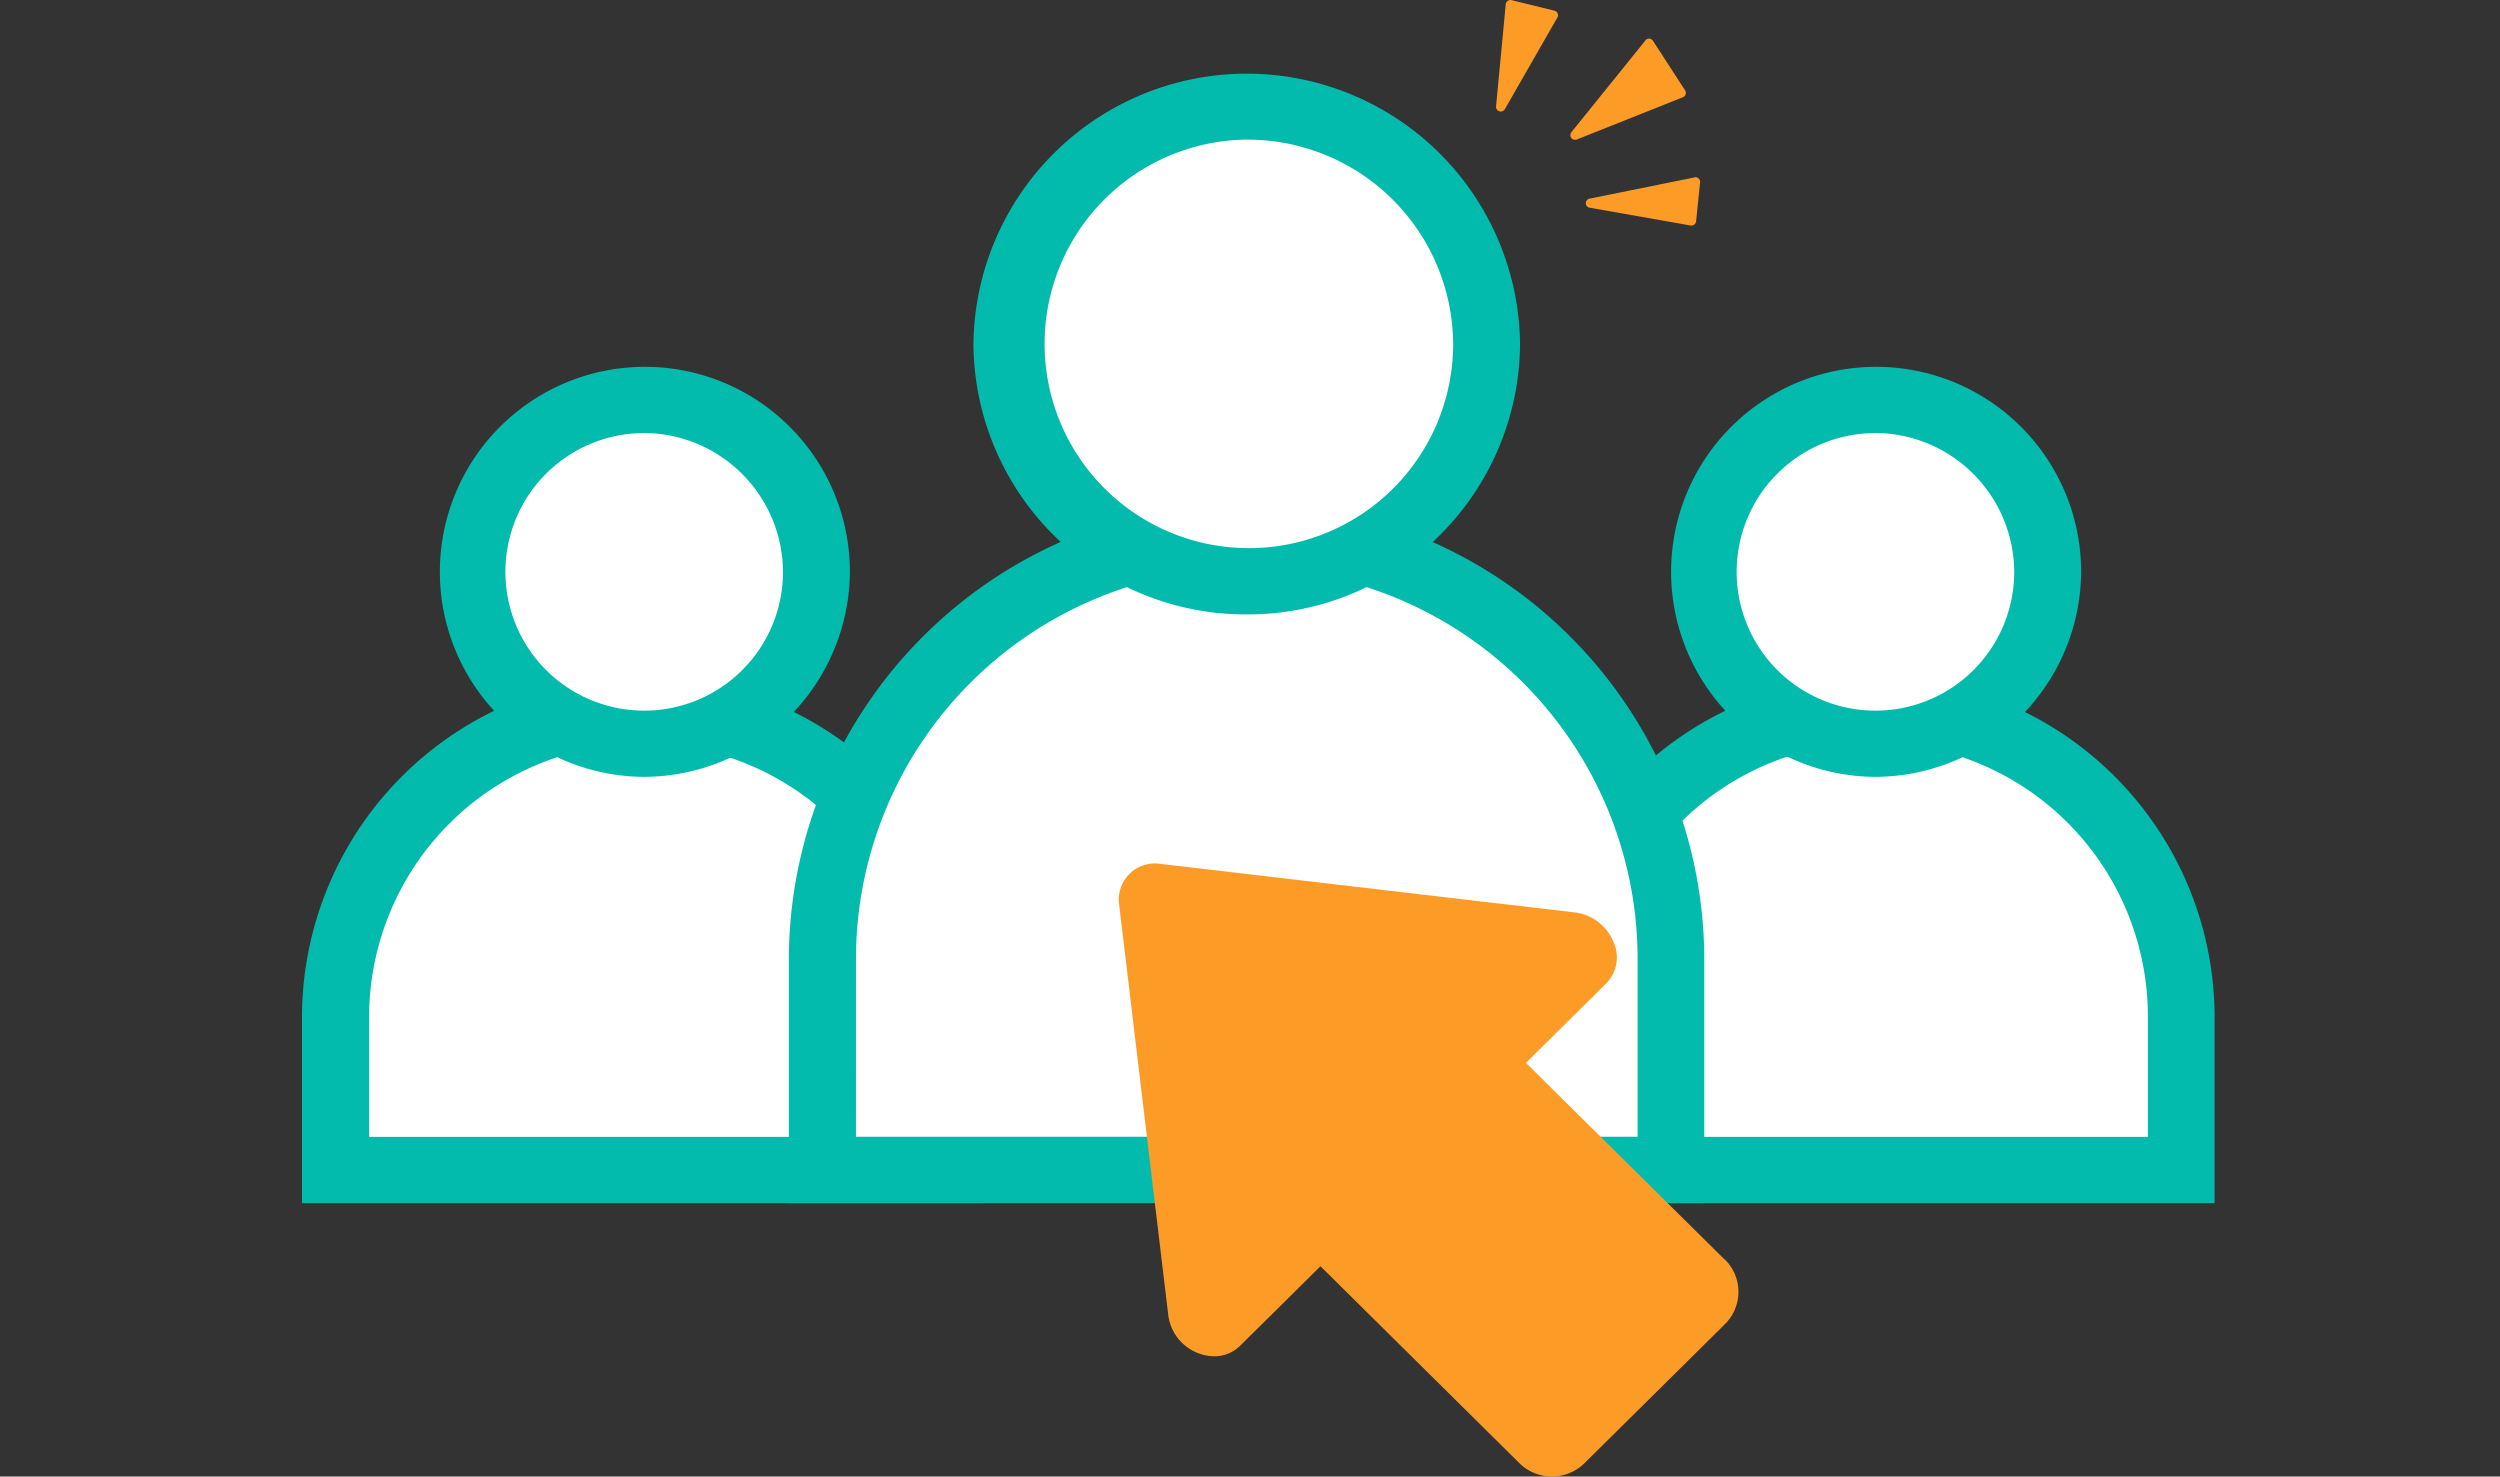
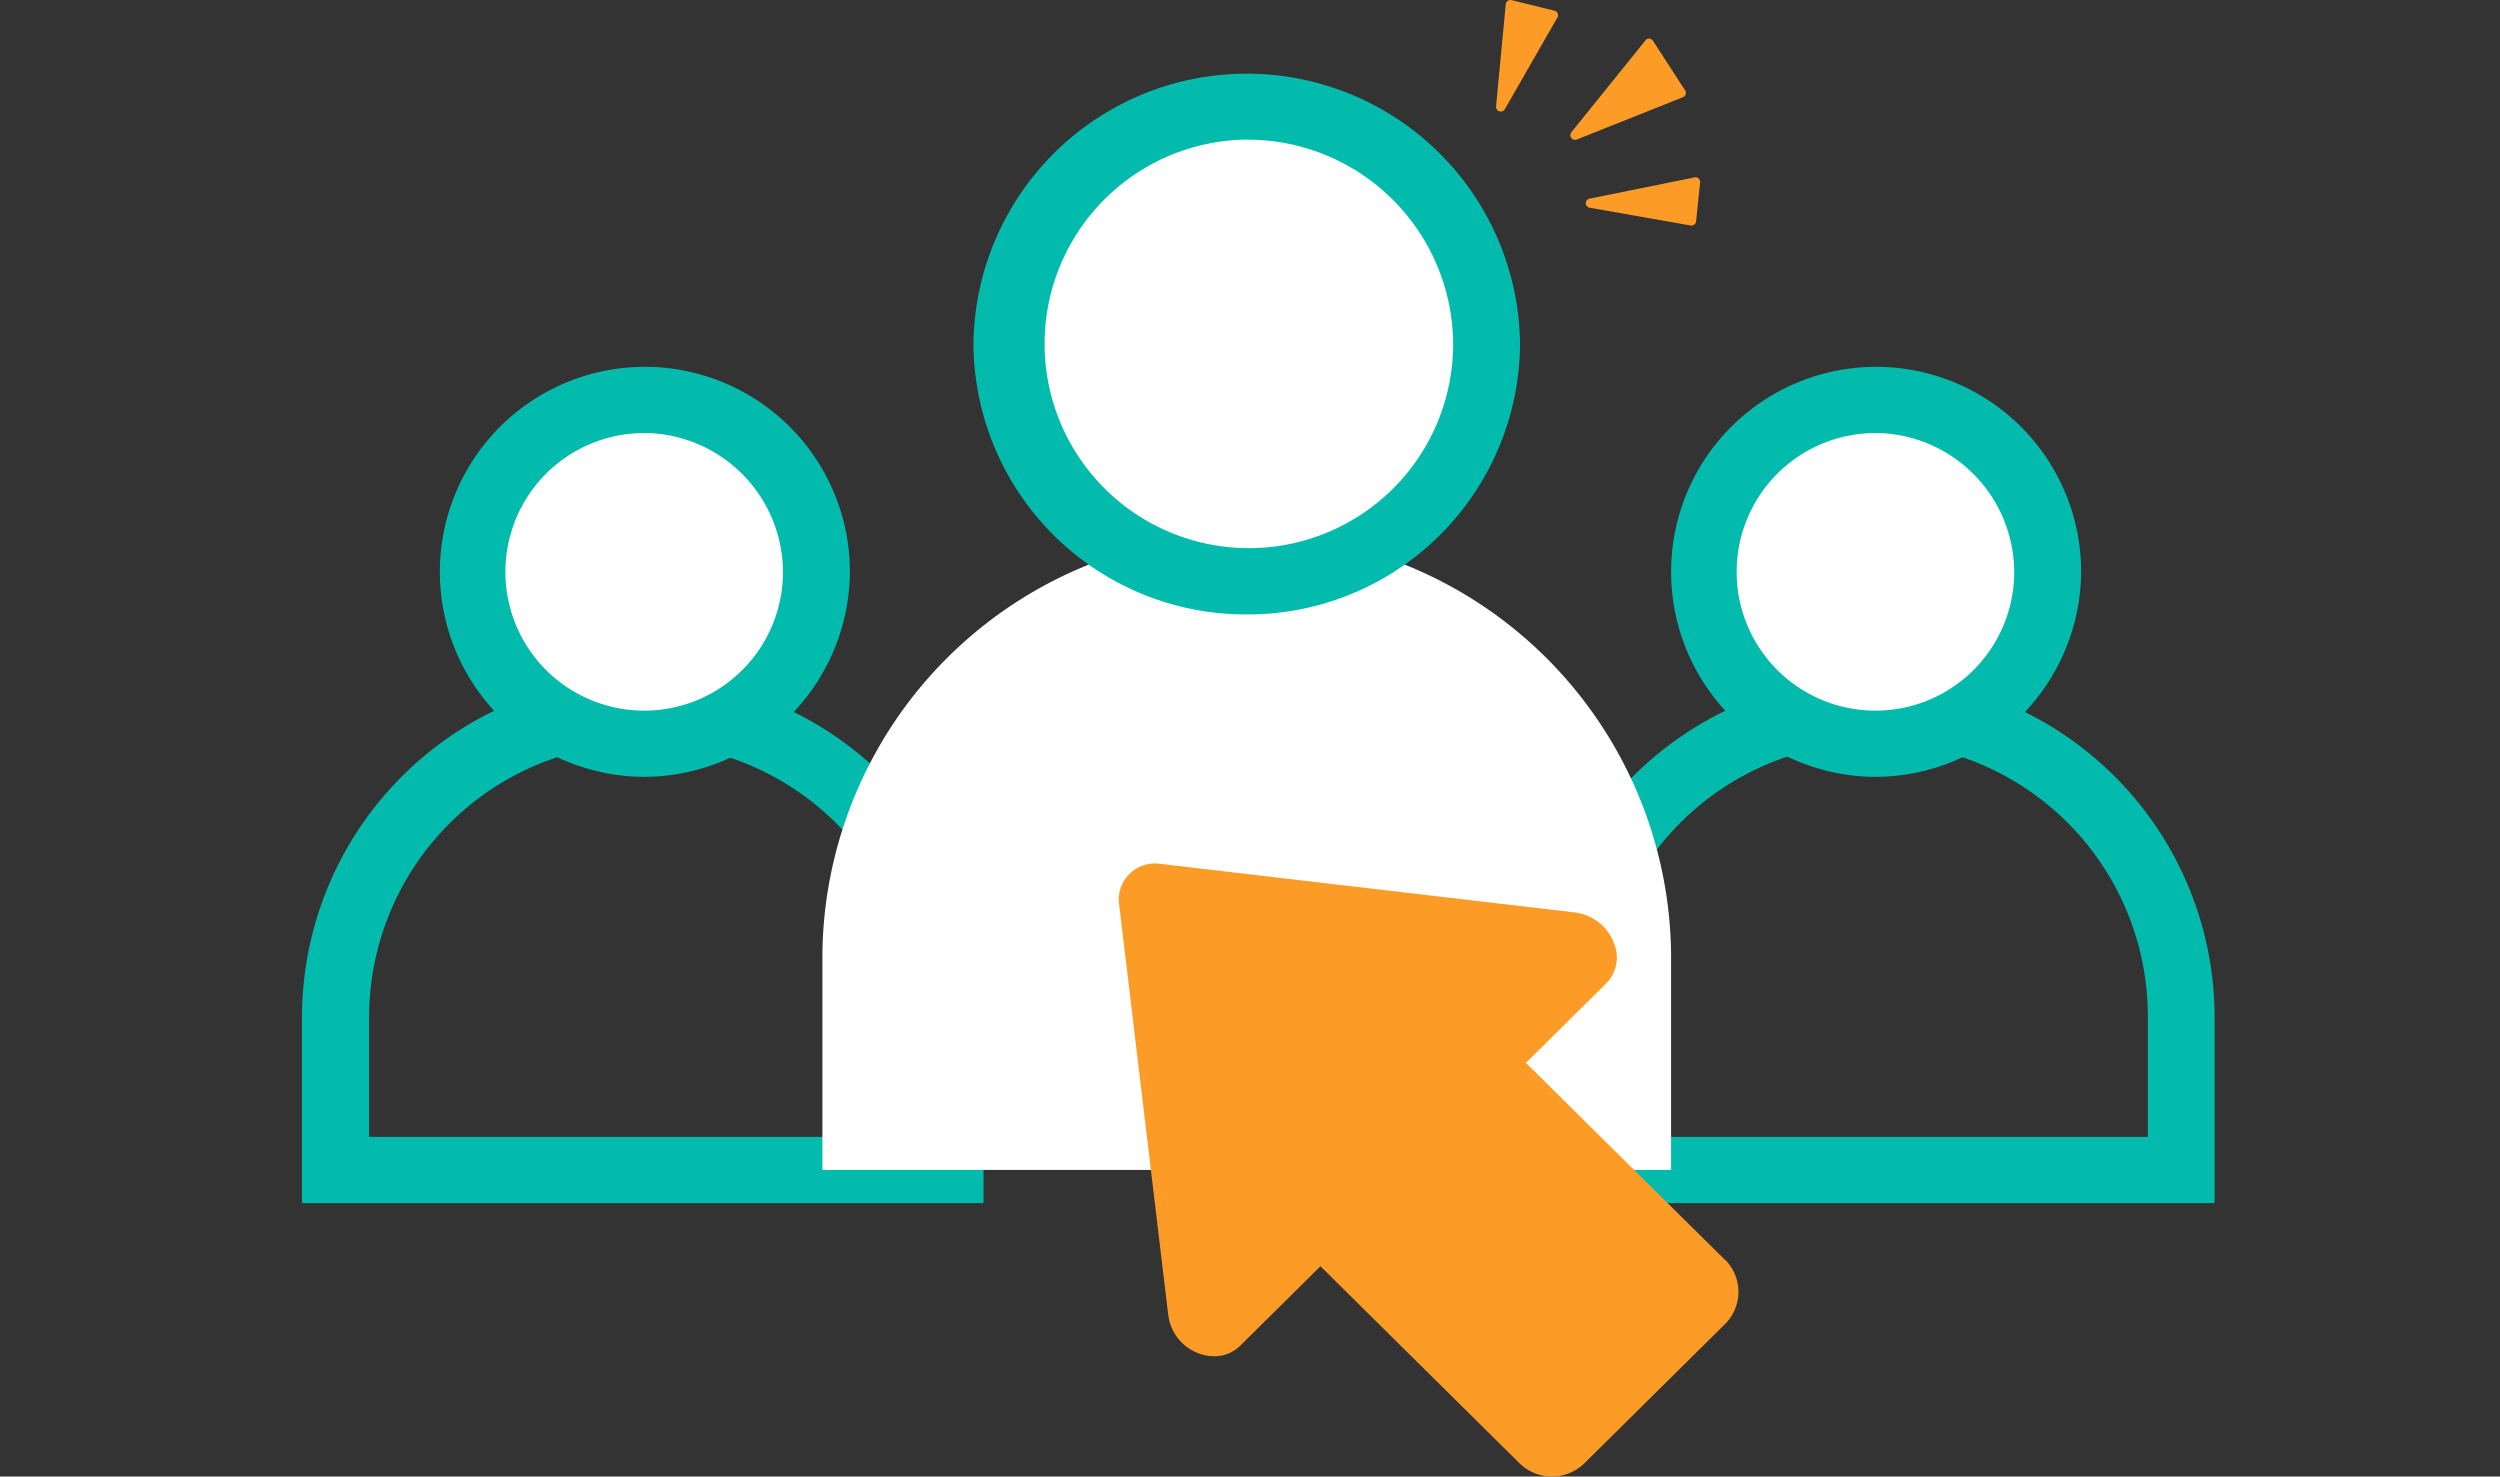
<svg xmlns="http://www.w3.org/2000/svg" width="149" height="88" viewBox="0 0 149 88">
  <rect x="0" y="0" width="149" height="88" fill="#333333" stroke="none" />
  <defs>
    <clipPath id="clip-path">
      <rect id="Rectangle_3" data-name="Rectangle 3" width="149" height="88" transform="translate(459 374)" fill="#fff" />
    </clipPath>
  </defs>
  <g id="Mask_Group_1" data-name="Mask Group 1" transform="translate(-459 -374)" clip-path="url(#clip-path)">
    <g id="company-photo-01" transform="translate(477 374)">
-       <path id="Path_1" data-name="Path 1" d="M75.37,60.45a18.322,18.322,0,0,1,36.642,0v9.288H75.381V60.45Z" fill="#fff" />
      <path id="Path_2" data-name="Path 2" d="M114,71.706H73.371V60.439a20.31,20.31,0,0,1,40.618,0V71.706ZM77.369,67.759h32.643V60.45a16.322,16.322,0,0,0-32.643,0Z" fill="#03bbad" />
      <path id="Path_3" data-name="Path 3" d="M93.691,44.329a10.251,10.251,0,1,0-10.357-10.25A10.3,10.3,0,0,0,93.691,44.329Z" fill="#fff" />
      <path id="Path_4" data-name="Path 4" d="M93.691,46.3a12.219,12.219,0,1,1,12.345-12.218A12.3,12.3,0,0,1,93.691,46.3Zm0-20.489a8.272,8.272,0,1,0,8.357,8.271A8.322,8.322,0,0,0,93.691,25.807Z" fill="#03bbad" />
-       <path id="Path_5" data-name="Path 5" d="M2,60.45a18.322,18.322,0,0,1,36.642,0v9.288H2Z" fill="#fff" />
      <path id="Path_6" data-name="Path 6" d="M40.629,71.706H0V60.439a20.31,20.31,0,0,1,40.618,0V71.706ZM4,67.759H36.642V60.45A16.322,16.322,0,0,0,4,60.45Z" fill="#03bbad" />
      <path id="Path_7" data-name="Path 7" d="M20.309,44.329A10.251,10.251,0,1,0,9.952,34.079,10.3,10.3,0,0,0,20.309,44.329Z" fill="#fff" />
      <path id="Path_8" data-name="Path 8" d="M20.309,46.3A12.219,12.219,0,1,1,32.654,34.079,12.3,12.3,0,0,1,20.309,46.3Zm0-20.489a8.272,8.272,0,1,0,8.357,8.271A8.322,8.322,0,0,0,20.309,25.807Z" fill="#03bbad" />
      <path id="Path_9" data-name="Path 9" d="M31.015,56.9a25.292,25.292,0,0,1,50.582,0V69.727H31.015Z" fill="#fff" />
-       <path id="Path_10" data-name="Path 10" d="M83.585,71.706H29.016V56.9a27.281,27.281,0,0,1,54.558,0v14.8ZM33.015,67.748H79.6V56.9a23.293,23.293,0,0,0-46.583,0Z" fill="#03bbad" />
      <path id="Path_11" data-name="Path 11" d="M56.306,34.641A14.143,14.143,0,1,0,42.017,20.5,14.217,14.217,0,0,0,56.306,34.641Z" fill="#fff" />
      <path id="Path_12" data-name="Path 12" d="M56.306,36.62A16.226,16.226,0,0,1,40.017,20.5a16.29,16.29,0,0,1,32.578,0A16.226,16.226,0,0,1,56.306,36.62Zm0-28.3A12.175,12.175,0,1,0,68.608,20.5,12.251,12.251,0,0,0,56.306,8.324Z" fill="#03bbad" />
      <path id="Path_13" data-name="Path 13" d="M84.8,75.079,72.945,63.348l4.785-4.736a2.188,2.188,0,0,0,.481-2.346,2.855,2.855,0,0,0-2.316-1.881l-24.745-2.9A2.152,2.152,0,0,0,48.7,53.909L51.631,78.4a2.8,2.8,0,0,0,1.9,2.292,2.591,2.591,0,0,0,.841.141,2.167,2.167,0,0,0,1.54-.627L60.7,75.468,72.551,87.2a2.763,2.763,0,0,0,3.889,0l8.368-8.282a2.708,2.708,0,0,0,0-3.849Z" fill="#fc9c27" />
      <path id="Path_14" data-name="Path 14" d="M80.068,2.409,75.654,7.88a.28.28,0,0,0,.328.432L82.3,5.794a.276.276,0,0,0,.131-.411L80.516,2.431a.283.283,0,0,0-.459-.022Z" fill="#fc9c27" />
      <path id="Path_15" data-name="Path 15" d="M71.743.247l-.579,6.1a.282.282,0,0,0,.524.162l3.135-5.471a.275.275,0,0,0-.175-.4L72.093.009A.285.285,0,0,0,71.743.247Z" fill="#fc9c27" />
      <path id="Path_16" data-name="Path 16" d="M83,10.573l-6.26,1.265a.275.275,0,0,0,0,.541l6.019,1.06a.279.279,0,0,0,.328-.249l.24-2.325a.286.286,0,0,0-.339-.3Z" fill="#fc9c27" />
    </g>
  </g>
</svg>